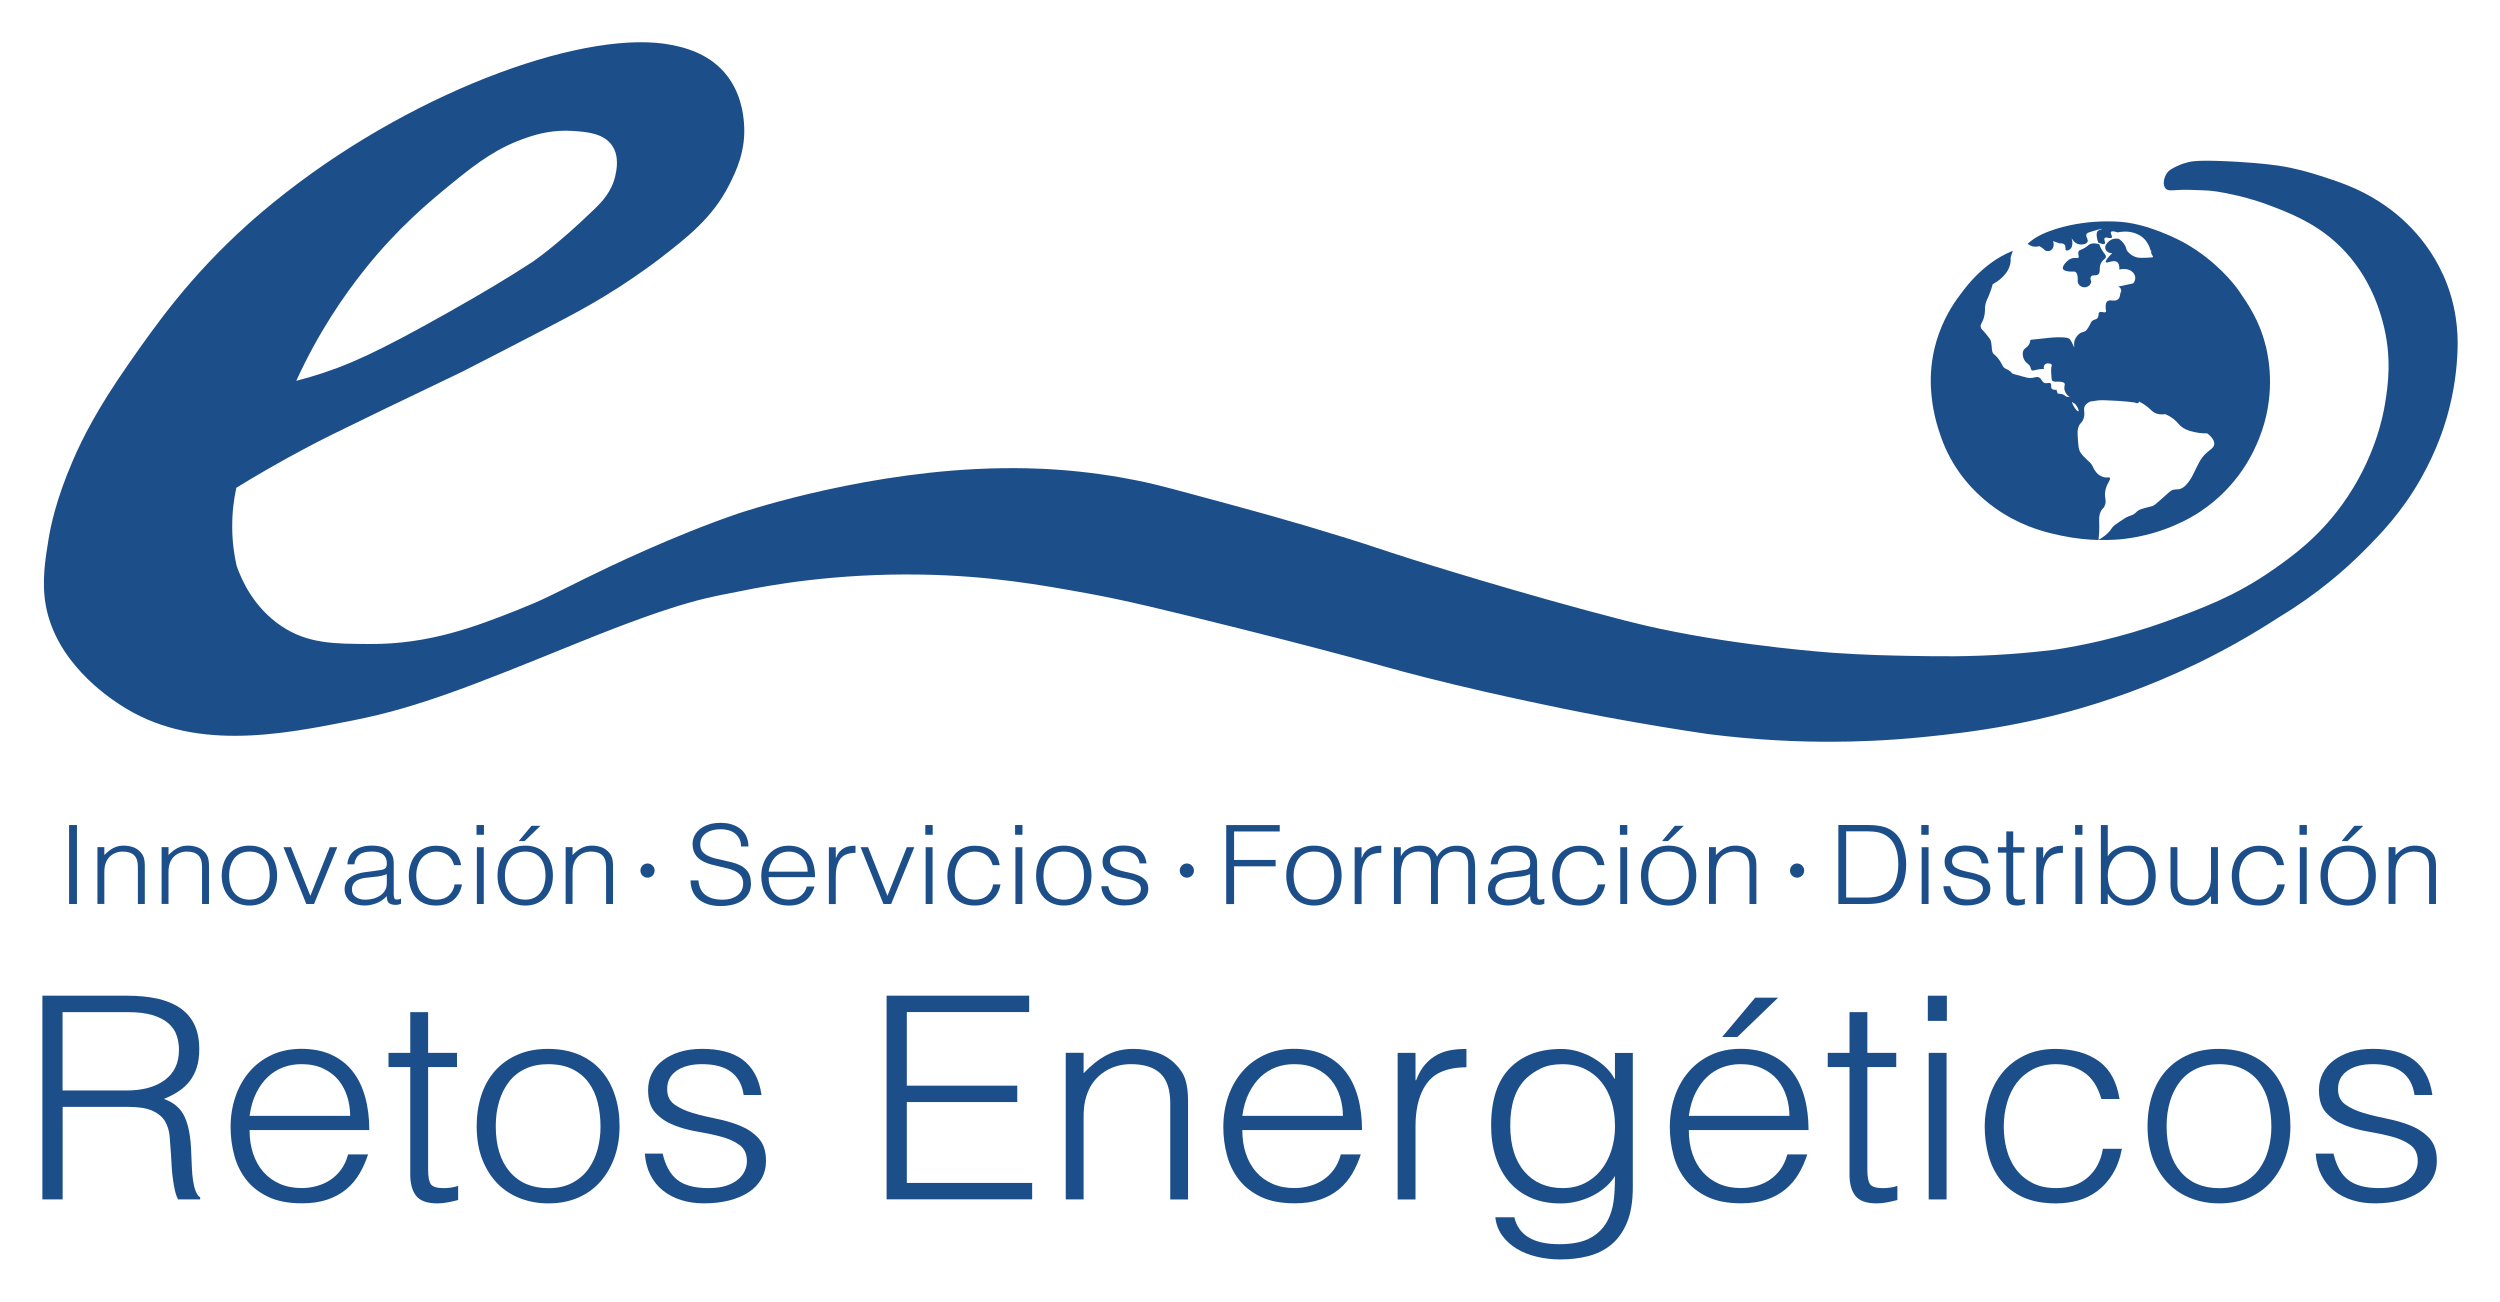
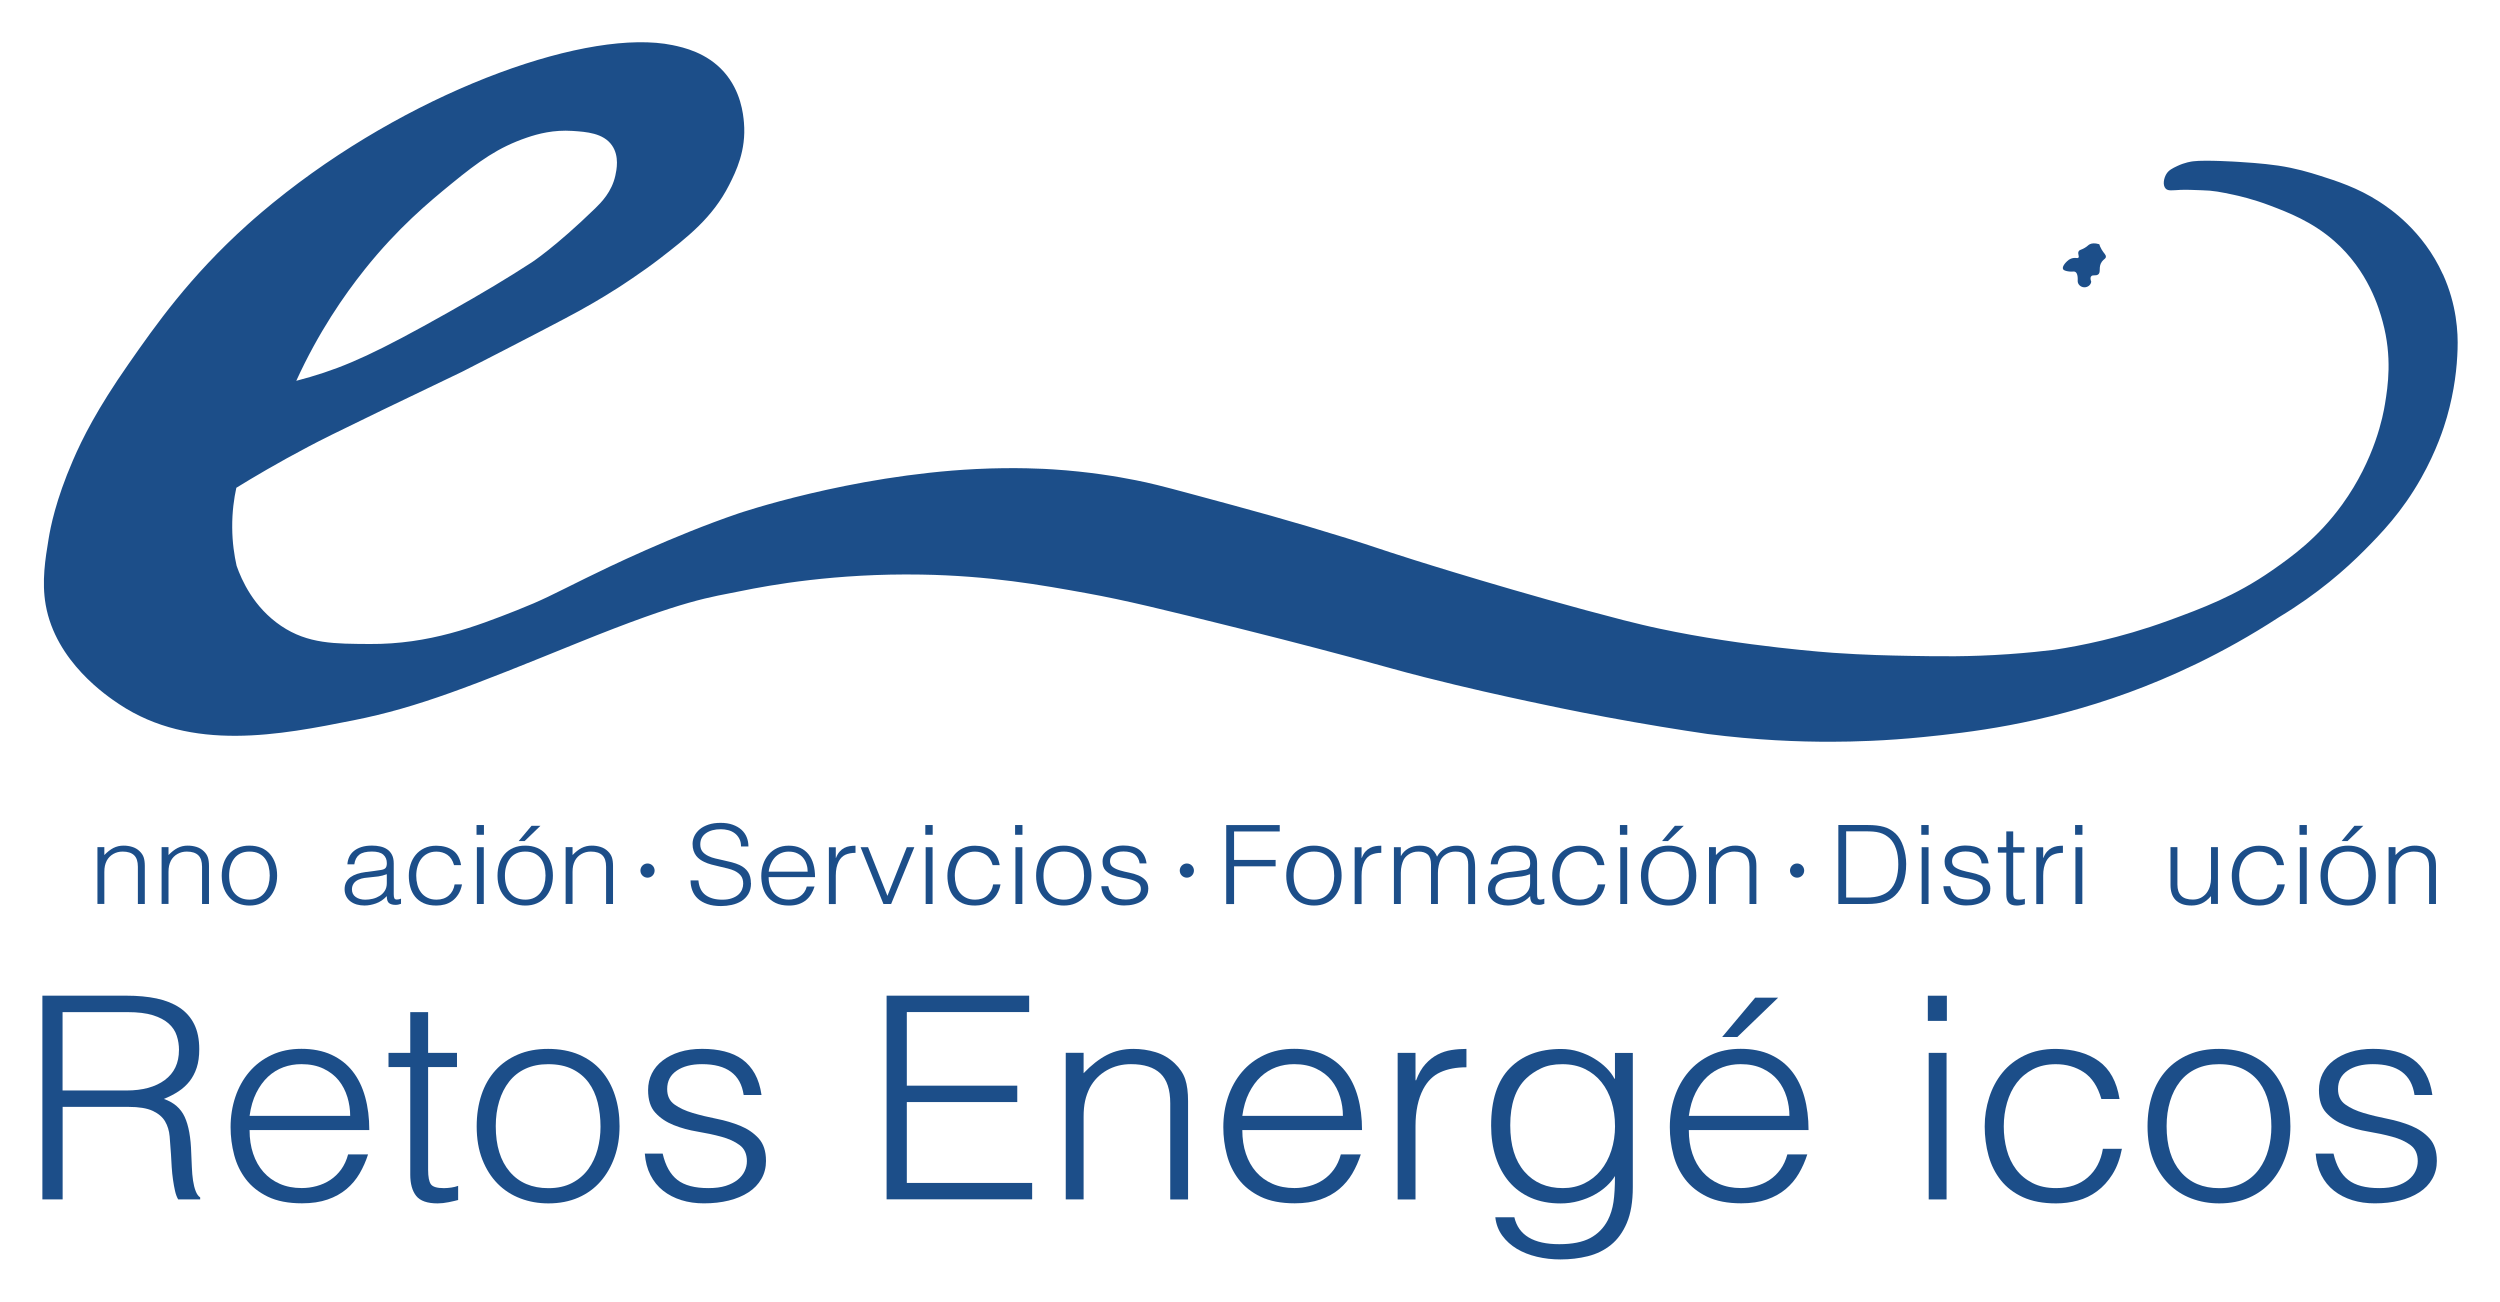
<svg xmlns="http://www.w3.org/2000/svg" id="Capa_1" data-name="Capa 1" viewBox="0 0 655.31 341.2">
  <defs>
    <style>
      .cls-1 {
        fill: #1c4e89;
      }
    </style>
  </defs>
  <g id="logo_FINAL" data-name="logo FINAL">
    <g id="logo_FINAL-2" data-name="logo FINAL">
      <g>
        <path class="cls-1" d="m640.34,71.92c-5.21-11.48-13.96-17.3-16.71-19.08-5.66-3.66-11.23-5.42-15.61-6.81-2.55-.81-6.27-1.94-10.86-2.62-4.04-.6-9.37-.92-10.43-.98h0s-8.57-.56-11.85-.15c-.43.05-2.18.29-4.17,1.24-1.27.61-2.24,1.06-2.88,2.13-.66,1.11-.99,2.9-.16,3.78.65.68,1.66.45,3.91.34,1.86-.09,3.73.07,5.59.1,2.94.05,5.05.49,8.29,1.18,1.28.27,5.08,1.12,9.6,2.84,4.73,1.8,10.99,4.19,16.79,9.27,8.96,7.86,11.78,17.75,12.71,21.18,2.52,9.28,1.38,16.82.59,21.61-.47,2.89-2.58,14.36-11.19,26.28-6.39,8.84-13.35,13.77-18.46,17.33-9.65,6.71-18.4,9.92-26.9,13.04-6.83,2.51-12.92,4.17-17.48,5.26-4.84,1.15-9.13,1.93-12.64,2.46-2.83.35-6.97.8-11.99,1.15-10.24.72-18.1.59-26.06.45-5.18-.1-11.48-.22-19.88-.8,0,0-23.54-1.62-45.44-6.31-1.04-.22-1.84-.4-2.39-.52,0,0-3.52-.79-7.17-1.73-26.98-6.94-54.75-15.74-54.75-15.74-11.91-3.77-9.18-3.07-17.9-5.78-14.61-4.55-24.65-7.25-40.55-11.54-8.13-2.19-10.91-2.88-14.59-3.61-4.85-.97-12.38-2.25-21.69-2.85-1.83-.12-9.88-.62-20.32-.09-33.04,1.66-62.29,11.67-62.29,11.67-17,5.81-34.15,14.08-39.89,16.92-9.26,4.57-11.31,5.74-18.11,8.43-10.79,4.26-22.96,8.94-38.54,8.84-9.13-.06-16.18.01-23.22-4.74-7.24-4.89-10.38-12.05-11.68-15.77-.6-2.67-1.13-6.09-1.15-10.05-.03-4.12.48-7.65,1.08-10.39,4.31-2.66,10.84-6.54,19.06-10.87,3.02-1.59,6.18-3.2,19-9.4,5.29-2.56,12.48-6.02,21.09-10.13,15.52-7.93,27-13.92,30.75-15.99,1.97-1.09,3.79-2.15,3.79-2.15,1.79-1.04,3.95-2.34,6.37-3.89.25-.16,6.32-4.07,10.97-7.67,7.25-5.61,13.78-10.67,18.14-19.26,1.8-3.55,4.51-9.06,3.89-16.35-.19-2.26-.79-8.25-5.22-13.27-4.52-5.11-10.65-6.46-13.49-7.05-21.61-4.46-65.85,10.99-101.32,38.62-5.01,3.9-8.57,7.06-10.08,8.41-15.27,13.72-24.18,26.48-31.22,36.57-8.22,11.78-12.08,19.49-14.58,25.29-4.53,10.48-5.87,17.57-6.35,20.49-.87,5.26-1.84,11.19-.77,17.33,2.62,14.94,16.12,23.95,19.26,26.04,19.01,12.67,42.31,8.03,61.41,4.23,17.13-3.41,31.02-9.04,58.8-20.3,28.36-11.5,34.8-11.94,42.87-13.6,7.44-1.53,24.74-4.67,47.14-4.3,17.98.3,31.42,2.72,43.36,4.88,10.02,1.81,20.04,4.26,40.07,9.25,15.51,3.86,29.09,7.52,29.09,7.52,10.39,2.8,11.84,3.32,19.38,5.24,11.56,2.94,20.68,4.91,27.02,6.28,4.63,1,11.48,2.46,20.54,4.16,10.23,1.91,19.23,3.36,26.66,4.45,12.78,1.63,23.84,2.07,32.62,2.04,5.63-.01,14.04-.23,24.01-1.24,11.46-1.16,30.75-3.23,53.78-11.66,10.42-3.81,24.3-9.91,39.47-19.8,10.11-6.09,17.44-12.57,22.36-17.53,4.3-4.34,9.79-9.95,14.8-18.84,4.09-7.24,6.03-13.41,6.77-15.99,2.02-7.02,2.66-13.2,2.8-17.82.16-4.41-.23-11.7-3.83-19.64Zm-544.79-1.24c8.78-10.99,16.89-17.7,22.75-22.49,7.35-6.01,12.3-9.55,19.81-12.12,2.93-1,7.01-2.09,12-1.75,3.56.24,8.05.54,10.31,3.8,1.98,2.85,1.19,6.46.88,7.89-.94,4.3-3.7,7.06-5.3,8.62-10.44,10.14-16.64,14.16-16.64,14.16-6.38,4.14-12.57,7.86-21.94,13.14-18.45,10.4-26.49,14.05-36.08,16.87-1.54.45-2.82.8-3.68,1.02,5.8-12.7,12.5-22.38,17.89-29.13Z" />
        <g>
          <path class="cls-1" d="m543.52,67.63c-.52.07-.93.27-1.2.44-1.23.95-1.84,1.99-1.52,2.51.26.42,1.15.53,1.6.59.87.11,1.16-.1,1.52.07.39.18.78.73.69,2.44.01.87.77,1.59,1.71,1.63.93.03,1.75-.62,1.84-1.48-.17-.45-.32-1.05,0-1.41.41-.47,1.14-.04,1.76-.44.92-.6,0-1.98,1.04-3.4.51-.7,1-.73,1.04-1.26.04-.58-.51-.87-1.12-1.92-.32-.55-.51-1.04-.61-1.38-1.21-.37-1.97-.23-2.43-.02-.52.23-.52.46-1.36.96-1.01.6-1.36.48-1.6.89-.39.66.28,1.4-.11,1.72-.24.19-.56-.03-1.25.06Z" />
-           <path class="cls-1" d="m593.9,90.72c-1.61-6.72-4.75-11.15-7.05-14.51-1.38-2.01-6.08-7.83-13.78-12.28-.7-.41-3.21-1.8-6.74-3.16-1.96-.75-4.96-1.86-8.94-2.46,0,0-8.81-1.32-18.54,1.72-1.28.4-2.47.89-2.47.89-.63.26-1.35.56-2.18,1.03-.72.4-1.69,1.03-2.71,1.96.21.18.94.73,2.01.76.43,0,.79-.07,1.04-.15.2.1.42.22.64.37.41.27.73.56.96.81.22.08.78.23,1.28,0,.75-.34,1.15-1.4.72-2.51.56.2,1.12.39,1.68.59.45-.02,1.05.01,1.36.37.43.49.03,1.26.4,1.47.27.16.76-.08,1.02-.29,1.07-.84.45-2.81.39-2.98.03.07.69,1.55,2.19,1.73.69.08,1.72-.09,2-.67.34-.68-.63-1.4-.24-2.07.17-.29.49-.4,1.12-.59,1.58-.48,2.37-.71,2.89-.78-.04.23-.61.21-.96.48-.41.31-.67,1.08,0,3.13,1.1.48,1.54.46,1.71.3.32-.32-.36-1.15,0-1.5.38-.38,1.49.28,1.82-.08.32-.34-.46-1.17-.16-1.53.14-.16.54-.26,1.76.15.78-.18,2.28-.41,4.01.05.95.26,1.59.62,1.71.69,2.04,1.19,2.7,3.28,2.89,4.03.07-.03.13-.06.19-.1-.06.16-.1.34-.06.56.09.64.63,1.05.45,1.26-.06.07-.16.06-.53.07-.56.02-.15.04-.96.07-1.21.05-1.81.06-2.24,0-.75-.1-1.29-.39-1.53-.52-.85-.46-1.34-1.08-1.6-1.48-.07-.35-.21-.83-.51-1.33-.49-.85-1.16-1.36-1.57-1.62-.28-.05-.86-.13-1.52.07-.98.3-1.47.98-1.6,1.18-.46.46-.56,1.15-.24,1.7.31.55.97.87,1.65.79-1.56,1.6-1.81,2.19-1.65,2.39.3.37,1.89-.68,2.85-.1.61.37.71,1.24.68,2.02,1.39-.34,2.77-.07,3.53.74.15.16.64.68.64,1.48,0,.74-.42,1.25-.56,1.41-1.31.28-2.62.57-3.93.85.12.04.44.17.64.48.24.37.2.86-.07,1.26-.06,1.06-.43,1.5-.75,1.7-.87.56-2.04-.18-2.7.44-.32.3-.36.77-.4,1.26-.07.88.27,1.26.02,1.5-.35.34-1.15-.25-1.66.1-.42.3-.03.88-.48,1.48-.39.52-.83.26-1.44.81-.44.4-.27.59-1.01,1.73-.3.45-.45.68-.7.86-.49.35-.74.19-1.34.54-.53.31-.83.72-1.01.96-.12.16-.34.46-.48.89-.33.95-.05,1.82-.15,1.84-.04,0-.11-.13-.19-.33,0,0-.7-1.63-1.1-1.87-.04-.02-.07-.04-.11-.06-.28-.14-.94-.36-2.94-.31-1.57.04-2.69.19-5.05.44-.9.1-1.63.18-2.08.22-.03.37-.13.9-.48,1.41-.4.57-.82.69-1.12,1.04-.65.75-.46,2.1.08,2.96.55.87,1.37,1,1.58,1.95.05.21.08.43.27.59.26.22.75.03,1.38-.12.41-.09,1.03-.2,1.83-.2-.14-.54.05-1.07.45-1.31.35-.2.77-.14,1-.1.21.03.4.06.51.21.23.28-.02.71-.03.73-.02.19-.04.44-.05.74-.01.37,0,.63.05,1.28.1,1.29.11,1.37.21,1.48.1.1.44.42,1.44.3,1.31-.02,1.72.24,1.85.5.15.31-.13.59-.08,1.28.03.51.22.89.32,1.08.28.56.72.95,1.12,1.21-.05-.01-.11-.02-.16-.03-.21-.03-.31,0-.53-.05-.37-.09-.6-.31-.69-.39-.26-.22-.76-.45-1.79-.44-.11-.35-.23-.69-.34-1.04-.38.04-.92.06-1.21-.25-.4-.42.06-1.13-.37-1.43-.4-.28-.79.11-1.44-.07-.88-.24-.75-1.11-1.6-1.48-.75-.33-1.09.24-2.56.15-.23-.01-.45-.04-2.17-.51-.88-.24-1.62-.45-2.16-.6-.17-.21-.43-.5-.83-.79-.43-.31-.76-.42-1-.54-.84-.42-.85-1.2-1.6-2.22-.99-1.35-1.37-1.42-1.63-1.76-.02-.03-.12-.17-.19-.36-.3-.81-.09-2.26-.61-3.35-.05-.1-.3-.41-.8-1.04-1.31-1.63-1.44-1.53-1.6-1.92-.44-1.06.64-1.39.96-3.7.17-1.24-.06-1.67.32-2.96.18-.6.32-.81.66-1.58.32-.75.75-1.84,1.12-3.24.94-.51,4.13-2.37,4.65-5.59.07-.41.1-.87.05-1.38.08-.26.16-.53.24-.8.11-.35.23-.68.35-1-2.45,1.01-4.23,2.12-5.45,2.99-3.41,2.43-6.04,5.39-7.86,7.86,0,0,0,0,0,0-1.39,1.8-4.16,5.47-6.11,10.96-1.78,5.01-2.15,9.49-2.1,12.76.06,3.06.46,7.35,2.02,12.26.77,2.42,2.11,6.51,5.36,11.13,4.17,5.92,9.14,9.36,11.56,10.87,6.27,3.91,12.02,5.16,15.33,5.86,3.66.77,6.98,1.06,9.68,1.13.2-1.53.23-2.78.22-3.66-.02-1.66-.2-2.73.48-3.99.36-.66.53-.52.85-1.13.74-1.39-.02-2.18.21-3.9.28-2.05,1.66-3.22,1.18-3.65-.28-.24-.75.12-1.74-.2-.49-.16-.83-.4-.99-.49-.42-.26-.65-.54-.93-.91-.76-.98-.62-1.33-1.28-2.15-.3-.37-.33-.29-1.04-.99-.51-.5-1.2-1.16-1.6-1.75-.55-.8-.62-1.76-.75-3.67-.11-1.54-.15-2.33.16-3.16.42-1.12.86-.96,1.28-2.02.69-1.75-.31-2.7.59-3.75.28-.32.93-.88,1.55-.94.09,0,.29-.02.6-.06.41-.06.63-.13,1.27-.19.63-.06,1.08-.04,2.14,0,2.11.09,3.81.16,5.56.35,1.03.11,1.54.16,1.66.2.38.12.76.31,1.01.15.15-.09.19-.26.21-.39.66.33,1.44.78,2.24,1.43.94.76,1.21,1.22,1.98,1.58.57.27,1.42.48,2.67.3.56.24,1.39.65,2.24,1.33,1.18.95,1.25,1.49,2.35,2.22.92.61,1.78.83,2.78,1.08.83.21,2.08.44,3.63.41,1.66,1.31,1.89,2.27,1.82,2.89-.14,1.21-1.5,1.36-3.08,3.36-.67.85-1.15,1.83-2.1,3.79-.44.91-.89,1.93-1.87,3.11-.51.61-.96,1-1.57,1.29-.84.4-1.16.12-2.06.33-.8.2-.98.53-3.74,2.96-1.06.93-1.29,1.11-1.71,1.28-.56.23-.83.19-2.35.64-.77.23-.97.32-1.12.39-.7.36-.79.65-1.39,1.08-.69.49-.84.29-1.98.86-.32.16-.82.49-1.82,1.16-1.3.87-1.54,1.09-1.77,1.34-.38.43-.3.48-.78,1.06-.54.64-1.05,1.05-1.36,1.3-.41.33-.96.72-1.66,1.09,3.42.09,5.82-.16,6.59-.25,10.81-1.25,18.13-5.87,19.92-7.05,10.48-6.9,14.35-16.15,15.62-19.32,4.35-10.85,2.68-20.32,1.75-24.21Zm-49.08,17.09c-.06.03-.19.01-.57-.33-.19-.24-.39-.52-.59-.84-.28-.48-.47-.92-.6-1.3.31.19.62.38.93.57.22.33.44.67.66,1,.16.38.3.83.17.9Z" />
        </g>
      </g>
      <g id="TEXTO">
        <circle class="cls-1" cx="471.06" cy="228.2" r="1.86" />
        <circle class="cls-1" cx="311.1" cy="228.2" r="1.86" />
        <circle class="cls-1" cx="169.73" cy="228.2" r="1.86" />
        <g id="TEXTO-2" data-name="TEXTO">
-           <path class="cls-1" d="m18.11,236.96v-20.7h2.06v20.7h-2.06Z" />
          <path class="cls-1" d="m36.14,236.96v-9.77c0-1.38-.33-2.39-1-3.02-.67-.63-1.66-.95-2.99-.95-.91,0-1.73.21-2.46.63s-1.31,1.01-1.71,1.75c-.22.44-.38.89-.48,1.35-.1.46-.15,1-.15,1.61v8.39h-1.81v-14.89h1.81v2.07c.79-.82,1.58-1.44,2.37-1.85.8-.41,1.69-.62,2.68-.62.77,0,1.52.11,2.25.33.74.22,1.39.6,1.95,1.14.52.5.88,1.04,1.07,1.63s.29,1.33.29,2.23v9.98h-1.81Z" />
          <path class="cls-1" d="m52.96,236.96v-9.77c0-1.38-.33-2.39-1-3.02-.67-.63-1.66-.95-2.99-.95-.91,0-1.73.21-2.46.63-.74.42-1.31,1.01-1.71,1.75-.22.44-.38.89-.48,1.35-.1.46-.15,1-.15,1.61v8.39h-1.81v-14.89h1.81v2.07c.79-.82,1.58-1.44,2.37-1.85.8-.41,1.69-.62,2.68-.62.77,0,1.52.11,2.25.33.74.22,1.39.6,1.95,1.14.52.5.88,1.04,1.07,1.63.19.59.29,1.33.29,2.23v9.98h-1.81Z" />
          <path class="cls-1" d="m72.64,229.52c0,1.13-.17,2.17-.5,3.12-.33.95-.81,1.78-1.42,2.49-.62.71-1.37,1.26-2.27,1.65-.9.39-1.91.59-3.04.59-1.01,0-1.96-.17-2.84-.5-.89-.34-1.66-.83-2.31-1.5s-1.18-1.48-1.56-2.46c-.38-.98-.58-2.1-.58-3.36,0-1.17.16-2.24.48-3.21.32-.97.8-1.8,1.42-2.49.62-.69,1.39-1.23,2.28-1.61s1.92-.58,3.07-.58,2.24.2,3.15.59c.91.39,1.66.94,2.27,1.64.6.7,1.06,1.53,1.38,2.49.31.96.47,2,.47,3.13Zm-1.93.06c0-.86-.1-1.68-.29-2.46-.19-.78-.5-1.45-.92-2.03-.42-.58-.97-1.03-1.65-1.37-.68-.34-1.5-.5-2.47-.5-.87,0-1.63.15-2.3.46-.67.31-1.22.74-1.66,1.31-.44.57-.78,1.23-1.01,2-.23.77-.35,1.61-.35,2.53,0,1.97.47,3.52,1.42,4.63.95,1.11,2.26,1.67,3.93,1.67.93,0,1.73-.18,2.4-.53.68-.35,1.22-.82,1.65-1.41.42-.59.74-1.25.94-2,.2-.75.3-1.51.3-2.3Z" />
-           <path class="cls-1" d="m82.32,236.96h-2.03l-5.99-14.89h1.97l5.08,12.76,5.08-12.76h1.97l-6.08,14.89Z" />
          <path class="cls-1" d="m104.42,237.11c-.23.06-.48.08-.74.08-.71,0-1.27-.15-1.68-.45-.41-.3-.61-.91-.61-1.85-.87.92-1.81,1.56-2.84,1.92-1.03.36-2.03.55-2.99.55-.73,0-1.41-.09-2.04-.27-.63-.18-1.19-.46-1.66-.82-.47-.36-.85-.81-1.12-1.35-.27-.54-.41-1.15-.41-1.84s.14-1.32.41-1.84c.27-.52.65-.95,1.14-1.31.49-.35,1.07-.64,1.74-.86.68-.22,1.41-.38,2.2-.48l2.28-.29c.65-.09,1.23-.18,1.76-.26.53-.08.91-.23,1.15-.46.26-.25.39-.69.39-1.32,0-.94-.31-1.68-.93-2.23-.62-.55-1.61-.82-2.97-.82-1.5,0-2.61.27-3.32.82s-1.15,1.39-1.31,2.54h-1.81c.04-.69.2-1.33.47-1.93.27-.59.67-1.11,1.2-1.55.53-.44,1.18-.79,1.97-1.05.79-.26,1.73-.39,2.82-.39.73,0,1.44.07,2.12.22.69.14,1.3.39,1.83.75.54.36.96.83,1.27,1.44.31.6.47,1.36.47,2.29v8.05c0,.46.05.81.15,1.04.1.23.32.35.67.35.2,0,.38-.02.54-.06.16-.04.34-.09.55-.17v1.35c-.22.08-.45.14-.68.2Zm-3.04-7.96c-.79.29-1.52.48-2.2.58-.68.09-1.32.17-1.91.21-.6.05-1.17.11-1.73.19-.56.07-1.11.24-1.65.49-.55.27-.96.61-1.23,1.04-.27.42-.41.91-.41,1.47,0,.86.33,1.53,1,2,.67.47,1.5.7,2.49.7.65,0,1.3-.08,1.97-.24.67-.16,1.27-.42,1.82-.76.55-.35.99-.79,1.34-1.34.34-.55.52-1.21.52-2v-2.33Z" />
          <path class="cls-1" d="m120.13,234.42c-.44.7-.96,1.27-1.56,1.71-.6.44-1.25.76-1.97.95-.72.19-1.45.29-2.19.29-1.33,0-2.45-.21-3.37-.63-.92-.42-1.66-.99-2.24-1.71-.58-.72-.99-1.55-1.25-2.5-.26-.95-.39-1.94-.39-2.98s.15-1.97.45-2.93c.3-.96.75-1.8,1.35-2.53.59-.73,1.35-1.31,2.25-1.75.91-.44,1.97-.66,3.18-.66,1.77.02,3.23.43,4.35,1.24,1.13.8,1.83,2.09,2.12,3.85h-1.84c-.36-1.26-.96-2.17-1.78-2.72-.83-.55-1.78-.82-2.84-.82-.89,0-1.66.17-2.33.52-.67.34-1.21.8-1.65,1.38-.43.58-.76,1.25-.98,2.01-.22.77-.33,1.57-.33,2.41s.1,1.61.3,2.37c.2.76.52,1.42.95,2,.43.58.99,1.04,1.66,1.38.68.35,1.48.52,2.4.52,1.31,0,2.38-.36,3.21-1.08.83-.72,1.34-1.69,1.54-2.92h1.94c-.2,1.04-.53,1.9-.97,2.6Z" />
          <path class="cls-1" d="m124.91,218.82v-2.56h1.94v2.56h-1.94Zm.09,18.14v-14.89h1.81v14.89h-1.81Z" />
          <path class="cls-1" d="m144.93,229.52c0,1.13-.17,2.17-.5,3.12-.33.95-.81,1.78-1.42,2.49-.62.71-1.37,1.26-2.27,1.65-.9.39-1.91.59-3.04.59-1.01,0-1.96-.17-2.84-.5-.89-.34-1.66-.83-2.31-1.5s-1.18-1.48-1.56-2.46c-.38-.98-.58-2.1-.58-3.36,0-1.17.16-2.24.48-3.21.32-.97.8-1.8,1.42-2.49s1.39-1.23,2.28-1.61c.9-.38,1.92-.58,3.07-.58s2.24.2,3.15.59c.91.39,1.66.94,2.27,1.64.6.7,1.06,1.53,1.38,2.49.31.96.47,2,.47,3.13Zm-1.93.06c0-.86-.1-1.68-.29-2.46-.19-.78-.5-1.45-.92-2.03-.42-.58-.97-1.03-1.65-1.37-.68-.34-1.5-.5-2.47-.5-.87,0-1.63.15-2.3.46-.67.31-1.22.74-1.66,1.31-.44.57-.78,1.23-1.01,2-.23.77-.35,1.61-.35,2.53,0,1.97.47,3.52,1.42,4.63.95,1.11,2.26,1.67,3.93,1.67.93,0,1.73-.18,2.4-.53.68-.35,1.22-.82,1.65-1.41.42-.59.74-1.25.94-2,.2-.75.3-1.51.3-2.3Zm-5.5-9.11h-1.54l3.36-4h2.33l-4.14,4Z" />
          <path class="cls-1" d="m158.87,236.96v-9.77c0-1.38-.33-2.39-1-3.02-.67-.63-1.66-.95-2.99-.95-.91,0-1.73.21-2.46.63-.74.42-1.31,1.01-1.71,1.75-.22.44-.38.89-.48,1.35-.1.46-.15,1-.15,1.61v8.39h-1.81v-14.89h1.81v2.07c.79-.82,1.58-1.44,2.37-1.85.8-.41,1.69-.62,2.68-.62.77,0,1.52.11,2.25.33.74.22,1.39.6,1.95,1.14.52.5.88,1.04,1.07,1.63.19.59.29,1.33.29,2.23v9.98h-1.81Z" />
          <path class="cls-1" d="m196.86,231.47c0,1.15-.24,2.11-.71,2.89-.48.78-1.09,1.39-1.83,1.85-.75.46-1.59.79-2.53.99-.94.2-1.87.3-2.8.3-1.37,0-2.56-.17-3.57-.52-1.01-.35-1.84-.82-2.49-1.42-.66-.6-1.14-1.32-1.45-2.14-.31-.82-.47-1.71-.47-2.65h2.06c.16,1.78.8,3.07,1.91,3.87,1.11.8,2.55,1.19,4.32,1.19,1,0,1.86-.12,2.56-.38.7-.25,1.27-.57,1.7-.96.43-.39.75-.84.95-1.34.2-.5.3-1,.3-1.5,0-.9-.21-1.61-.63-2.13-.42-.52-.98-.94-1.66-1.27-.51-.23-1.09-.43-1.77-.6-.68-.17-1.38-.34-2.1-.5-.73-.16-1.45-.34-2.16-.53-.72-.19-1.37-.43-1.95-.72-.36-.17-.72-.38-1.07-.63-.35-.25-.68-.56-.97-.93-.29-.37-.52-.82-.7-1.34-.17-.52-.26-1.12-.26-1.81s.16-1.4.48-2.06c.32-.66.79-1.24,1.4-1.76.61-.51,1.38-.91,2.29-1.22.91-.31,1.98-.46,3.18-.46s2.27.16,3.18.49,1.68.77,2.29,1.32c.61.56,1.07,1.21,1.37,1.96.3.75.45,1.55.45,2.41h-1.94c0-.81-.15-1.5-.47-2.07-.31-.58-.71-1.04-1.21-1.41-.49-.36-1.06-.63-1.69-.79-.63-.16-1.27-.24-1.91-.24-1.63,0-2.94.35-3.92,1.05-.98.7-1.48,1.67-1.48,2.92,0,.77.19,1.39.56,1.87.37.48.91.88,1.61,1.21.52.25,1.12.46,1.8.62.67.16,1.38.32,2.11.48.73.15,1.47.33,2.2.52s1.41.43,2.04.72c.97.46,1.7,1.07,2.2,1.83s.75,1.72.75,2.89Z" />
          <path class="cls-1" d="m201.48,229.92c0,.88.12,1.68.36,2.4.24.72.59,1.34,1.04,1.85.45.52,1.01.92,1.66,1.21.65.29,1.4.43,2.22.43.5,0,1.01-.07,1.51-.2.51-.13.97-.34,1.39-.62.42-.28.79-.63,1.11-1.06.31-.43.55-.94.71-1.54h2.03c-.22.69-.51,1.34-.86,1.94-.35.6-.8,1.13-1.33,1.58-.53.45-1.18.81-1.92,1.07-.75.26-1.61.39-2.6.39-1.39,0-2.55-.23-3.48-.68-.93-.45-1.67-1.04-2.22-1.77-.56-.73-.95-1.55-1.19-2.47-.24-.92-.36-1.86-.36-2.82,0-1.09.16-2.12.48-3.07.32-.96.79-1.8,1.41-2.53.61-.73,1.37-1.3,2.27-1.73.9-.42,1.91-.63,3.04-.63s2.19.2,3.05.6c.87.4,1.58.96,2.15,1.68.57.72.99,1.59,1.27,2.6.28,1.02.42,2.14.42,3.36h-12.16Zm9.94-3.36c-.19-.63-.49-1.19-.88-1.68-.39-.49-.91-.89-1.54-1.19-.63-.31-1.39-.46-2.25-.46-.64,0-1.25.1-1.83.32-.58.21-1.09.53-1.56.96-.46.43-.86.98-1.19,1.64-.33.66-.56,1.44-.68,2.34h10.22c0-.65-.09-1.29-.29-1.92Z" />
          <path class="cls-1" d="m221.61,224.04c-.73.34-1.31.91-1.74,1.71-.53,1-.79,2.25-.79,3.77v7.45h-1.81v-14.89h1.81v2.79h.06c.26-.69.58-1.24.95-1.65.37-.41.78-.73,1.22-.96.44-.23.91-.38,1.41-.46.49-.08,1-.12,1.53-.12v1.87c-1.03,0-1.91.17-2.65.5Z" />
          <path class="cls-1" d="m233.6,236.96h-2.03l-5.99-14.89h1.96l5.08,12.76,5.08-12.76h1.97l-6.08,14.89Z" />
          <path class="cls-1" d="m242.55,218.82v-2.56h1.93v2.56h-1.93Zm.09,18.14v-14.89h1.81v14.89h-1.81Z" />
          <path class="cls-1" d="m261.31,234.42c-.45.7-.96,1.27-1.56,1.71-.6.44-1.25.76-1.97.95-.71.19-1.45.29-2.19.29-1.33,0-2.46-.21-3.37-.63-.92-.42-1.66-.99-2.24-1.71-.58-.72-.99-1.55-1.25-2.5s-.39-1.94-.39-2.98.15-1.97.45-2.93c.3-.96.75-1.8,1.35-2.53.6-.73,1.34-1.31,2.25-1.75.91-.44,1.96-.66,3.17-.66,1.78.02,3.23.43,4.36,1.24,1.13.8,1.83,2.09,2.12,3.85h-1.84c-.36-1.26-.96-2.17-1.79-2.72s-1.77-.82-2.84-.82c-.89,0-1.66.17-2.33.52-.66.34-1.21.8-1.65,1.38-.43.58-.76,1.25-.98,2.01-.22.77-.33,1.57-.33,2.41s.1,1.61.3,2.37c.2.76.52,1.42.95,2,.43.58.99,1.04,1.66,1.38.67.35,1.48.52,2.4.52,1.31,0,2.38-.36,3.2-1.08.83-.72,1.34-1.69,1.54-2.92h1.93c-.2,1.04-.52,1.9-.97,2.6Z" />
          <path class="cls-1" d="m266.08,218.82v-2.56h1.93v2.56h-1.93Zm.09,18.14v-14.89h1.81v14.89h-1.81Z" />
          <path class="cls-1" d="m286.1,229.52c0,1.13-.17,2.17-.5,3.12-.33.95-.81,1.78-1.42,2.49-.61.71-1.37,1.26-2.27,1.65-.9.39-1.91.59-3.04.59-1.01,0-1.95-.17-2.84-.5-.89-.34-1.66-.83-2.31-1.5s-1.18-1.48-1.56-2.46c-.38-.98-.57-2.1-.57-3.36,0-1.17.16-2.24.48-3.21.32-.97.8-1.8,1.42-2.49.62-.69,1.39-1.23,2.28-1.61s1.92-.58,3.07-.58,2.24.2,3.15.59c.91.39,1.66.94,2.27,1.64.6.7,1.06,1.53,1.37,2.49.31.96.47,2,.47,3.13Zm-1.94.06c0-.86-.09-1.68-.29-2.46-.19-.78-.5-1.45-.92-2.03-.42-.58-.97-1.03-1.65-1.37-.67-.34-1.5-.5-2.46-.5-.87,0-1.63.15-2.3.46-.66.31-1.22.74-1.66,1.31-.44.57-.78,1.23-1.01,2s-.35,1.61-.35,2.53c0,1.97.47,3.52,1.42,4.63.95,1.11,2.26,1.67,3.93,1.67.93,0,1.73-.18,2.4-.53.67-.35,1.22-.82,1.65-1.41.42-.59.74-1.25.94-2,.2-.75.3-1.51.3-2.3Z" />
          <path class="cls-1" d="m300.98,233.02c0,.69-.15,1.31-.47,1.85-.31.55-.75,1-1.31,1.36-.56.37-1.23.64-1.99.83-.77.19-1.61.29-2.53.29-.83,0-1.59-.11-2.3-.33-.7-.22-1.32-.54-1.85-.96-.53-.42-.96-.95-1.28-1.58-.32-.63-.51-1.36-.57-2.19h1.81c.28,1.23.78,2.12,1.5,2.67.72.56,1.77.83,3.16.83.68,0,1.27-.08,1.75-.23.49-.15.89-.36,1.21-.62.32-.26.56-.55.71-.88.15-.33.23-.66.23-1.01,0-.73-.25-1.27-.74-1.64-.49-.36-1.11-.65-1.86-.85s-1.55-.37-2.42-.52c-.87-.14-1.67-.36-2.42-.66-.74-.3-1.36-.71-1.86-1.25-.49-.54-.74-1.3-.74-2.3,0-.61.12-1.17.38-1.68s.62-.95,1.1-1.32c.48-.38,1.06-.67,1.74-.88.67-.21,1.43-.32,2.28-.32s1.58.09,2.28.26c.69.17,1.29.45,1.81.82.51.38.93.86,1.26,1.45.33.59.56,1.31.68,2.16h-1.81c-.3-2.09-1.71-3.13-4.23-3.13-1.07,0-1.92.22-2.57.66-.64.44-.97,1.06-.97,1.87,0,.69.25,1.21.74,1.57.49.35,1.11.64,1.86.86.74.22,1.55.42,2.42.59.87.17,1.67.41,2.42.72.74.31,1.36.73,1.86,1.28.49.55.74,1.3.74,2.26Z" />
          <path class="cls-1" d="m323.48,217.93v7.48h10.89v1.67h-10.89v9.89h-2.06v-20.7h14.03v1.67h-11.98Z" />
          <path class="cls-1" d="m351.67,229.52c0,1.13-.17,2.17-.5,3.12-.33.95-.81,1.78-1.42,2.49-.61.71-1.37,1.26-2.27,1.65s-1.91.59-3.04.59c-1.01,0-1.95-.17-2.84-.5-.89-.34-1.66-.83-2.31-1.5-.65-.66-1.18-1.48-1.56-2.46-.38-.98-.57-2.1-.57-3.36,0-1.17.16-2.24.48-3.21.32-.97.8-1.8,1.42-2.49.62-.69,1.39-1.23,2.28-1.61.9-.38,1.92-.58,3.07-.58s2.24.2,3.15.59c.91.39,1.66.94,2.27,1.64.6.7,1.06,1.53,1.37,2.49.31.96.47,2,.47,3.13Zm-1.94.06c0-.86-.09-1.68-.29-2.46s-.5-1.45-.92-2.03c-.42-.58-.97-1.03-1.65-1.37-.67-.34-1.5-.5-2.46-.5-.87,0-1.63.15-2.3.46-.66.31-1.22.74-1.66,1.31-.44.57-.78,1.23-1.01,2-.23.77-.35,1.61-.35,2.53,0,1.97.47,3.52,1.42,4.63.95,1.11,2.26,1.67,3.93,1.67.93,0,1.73-.18,2.4-.53.67-.35,1.22-.82,1.65-1.41.42-.59.74-1.25.94-2,.2-.75.3-1.51.3-2.3Z" />
          <path class="cls-1" d="m359.43,224.04c-.73.34-1.31.91-1.74,1.71-.53,1-.79,2.25-.79,3.77v7.45h-1.81v-14.89h1.81v2.79h.06c.26-.69.58-1.24.95-1.65.37-.41.78-.73,1.22-.96.44-.23.91-.38,1.41-.46.49-.08,1-.12,1.53-.12v1.87c-1.03,0-1.91.17-2.65.5Z" />
          <path class="cls-1" d="m384.85,236.96v-10.32c0-1.15-.25-2.01-.76-2.57-.5-.57-1.36-.85-2.57-.85-.91,0-1.7.21-2.38.63-.67.42-1.19.95-1.53,1.58-.2.38-.37.88-.5,1.48-.13.6-.2,1.23-.2,1.88v8.17h-1.81v-10.32c0-1.26-.29-2.15-.86-2.66-.58-.51-1.38-.76-2.4-.76-.54,0-1.03.07-1.45.2s-.8.31-1.13.53c-.33.22-.61.46-.83.7-.22.25-.39.49-.51.72-.18.36-.35.84-.5,1.44-.15.6-.23,1.26-.23,1.98v8.17h-1.81v-14.89h1.81v2.27h.06c.42-.8,1.06-1.45,1.92-1.94.86-.49,1.86-.73,3.01-.73,1.21,0,2.17.24,2.87.72.7.48,1.25,1.2,1.63,2.16.52-.98,1.24-1.7,2.15-2.17.91-.47,1.89-.7,2.94-.7,1.63,0,2.86.43,3.67,1.29.82.86,1.22,2.34,1.22,4.43v9.57h-1.81Z" />
          <path class="cls-1" d="m404.13,237.11c-.23.06-.48.08-.74.08-.71,0-1.27-.15-1.68-.45-.41-.3-.61-.91-.61-1.85-.87.92-1.81,1.56-2.84,1.92-1.03.36-2.03.55-2.99.55-.72,0-1.4-.09-2.04-.27-.63-.18-1.19-.46-1.66-.82-.47-.36-.85-.81-1.12-1.35-.27-.54-.41-1.15-.41-1.84s.13-1.32.41-1.84c.27-.52.65-.95,1.14-1.31.49-.35,1.07-.64,1.74-.86.68-.22,1.41-.38,2.2-.48l2.27-.29c.65-.09,1.23-.18,1.76-.26.53-.08.91-.23,1.15-.46.26-.25.39-.69.39-1.32,0-.94-.31-1.68-.93-2.23-.62-.55-1.61-.82-2.97-.82-1.5,0-2.61.27-3.32.82-.71.55-1.15,1.39-1.31,2.54h-1.81c.04-.69.2-1.33.47-1.93.27-.59.67-1.11,1.2-1.55.53-.44,1.18-.79,1.97-1.05.79-.26,1.73-.39,2.82-.39.73,0,1.44.07,2.12.22.69.14,1.3.39,1.83.75.54.36.96.83,1.27,1.44.31.6.47,1.36.47,2.29v8.05c0,.46.05.81.15,1.04.1.23.32.35.66.35.2,0,.38-.02.55-.06.16-.04.34-.09.54-.17v1.35c-.22.08-.45.14-.68.2Zm-3.04-7.96c-.79.29-1.52.48-2.2.58-.68.09-1.31.17-1.91.21-.6.05-1.17.11-1.73.19-.56.07-1.11.24-1.66.49-.55.27-.95.61-1.23,1.04-.27.42-.41.91-.41,1.47,0,.86.33,1.53,1,2,.67.47,1.5.7,2.49.7.65,0,1.3-.08,1.97-.24.67-.16,1.27-.42,1.82-.76.55-.35.99-.79,1.33-1.34.34-.55.52-1.21.52-2v-2.33Z" />
          <path class="cls-1" d="m419.84,234.42c-.45.7-.96,1.27-1.56,1.71-.6.44-1.25.76-1.97.95-.71.19-1.45.29-2.19.29-1.33,0-2.46-.21-3.37-.63-.92-.42-1.66-.99-2.24-1.71-.58-.72-.99-1.55-1.25-2.5s-.39-1.94-.39-2.98.15-1.97.45-2.93c.3-.96.75-1.8,1.35-2.53.6-.73,1.34-1.31,2.25-1.75.91-.44,1.96-.66,3.17-.66,1.78.02,3.23.43,4.36,1.24,1.13.8,1.83,2.09,2.12,3.85h-1.84c-.36-1.26-.96-2.17-1.79-2.72-.83-.55-1.77-.82-2.84-.82-.89,0-1.66.17-2.33.52-.66.34-1.21.8-1.65,1.38-.43.58-.76,1.25-.98,2.01-.22.77-.33,1.57-.33,2.41s.1,1.61.3,2.37c.2.76.52,1.42.95,2,.43.58.99,1.04,1.66,1.38.67.35,1.48.52,2.4.52,1.31,0,2.38-.36,3.2-1.08.83-.72,1.34-1.69,1.54-2.92h1.93c-.2,1.04-.52,1.9-.97,2.6Z" />
          <path class="cls-1" d="m424.62,218.82v-2.56h1.93v2.56h-1.93Zm.09,18.14v-14.89h1.81v14.89h-1.81Z" />
          <path class="cls-1" d="m444.64,229.52c0,1.13-.17,2.17-.5,3.12-.33.95-.81,1.78-1.42,2.49-.61.71-1.37,1.26-2.27,1.65-.9.39-1.91.59-3.04.59-1.01,0-1.95-.17-2.84-.5-.89-.34-1.66-.83-2.31-1.5s-1.18-1.48-1.56-2.46c-.38-.98-.57-2.1-.57-3.36,0-1.17.16-2.24.48-3.21.32-.97.8-1.8,1.42-2.49.62-.69,1.39-1.23,2.28-1.61.9-.38,1.92-.58,3.07-.58s2.24.2,3.15.59c.91.39,1.66.94,2.27,1.64.6.7,1.06,1.53,1.37,2.49.31.96.47,2,.47,3.13Zm-1.94.06c0-.86-.09-1.68-.29-2.46-.19-.78-.5-1.45-.92-2.03-.42-.58-.97-1.03-1.65-1.37-.67-.34-1.5-.5-2.46-.5-.87,0-1.63.15-2.3.46-.66.31-1.22.74-1.66,1.31-.44.57-.78,1.23-1.01,2s-.35,1.61-.35,2.53c0,1.97.47,3.52,1.42,4.63.95,1.11,2.26,1.67,3.93,1.67.93,0,1.73-.18,2.4-.53.67-.35,1.22-.82,1.65-1.41.42-.59.74-1.25.94-2s.3-1.51.3-2.3Zm-5.5-9.11h-1.54l3.36-4h2.33l-4.15,4Z" />
          <path class="cls-1" d="m458.58,236.96v-9.77c0-1.38-.33-2.39-1-3.02-.66-.63-1.66-.95-2.99-.95-.91,0-1.73.21-2.46.63-.74.42-1.3,1.01-1.71,1.75-.22.44-.38.89-.49,1.35-.1.46-.15,1-.15,1.61v8.39h-1.81v-14.89h1.81v2.07c.78-.82,1.58-1.44,2.37-1.85.8-.41,1.69-.62,2.68-.62.77,0,1.52.11,2.25.33.74.22,1.39.6,1.95,1.14.52.5.88,1.04,1.07,1.63s.29,1.33.29,2.23v9.98h-1.81Z" />
          <path class="cls-1" d="m499.65,226.58c0,1.75-.24,3.31-.72,4.69-.49,1.38-1.22,2.54-2.21,3.48-.77.73-1.74,1.28-2.9,1.65-1.17.37-2.63.56-4.39.56h-7.56v-20.7h7.77c1.63,0,3.02.16,4.18.49,1.15.33,2.18.92,3.08,1.78.42.4.8.89,1.15,1.47.34.58.63,1.21.86,1.91.23.7.41,1.45.55,2.24.13.8.2,1.61.2,2.43Zm-2.06,0c0-1.59-.2-2.96-.59-4.1-.39-1.14-.94-2.04-1.65-2.72-.4-.36-.82-.66-1.24-.91-.42-.24-.89-.43-1.41-.58-.51-.14-1.08-.24-1.69-.29-.61-.05-1.31-.07-2.07-.07h-5.02v17.36h5.32c1.43,0,2.65-.17,3.64-.5s1.79-.78,2.38-1.34c.83-.78,1.42-1.77,1.78-2.95.36-1.18.55-2.49.55-3.92Z" />
          <path class="cls-1" d="m503.62,218.82v-2.56h1.93v2.56h-1.93Zm.09,18.14v-14.89h1.81v14.89h-1.81Z" />
          <path class="cls-1" d="m521.7,233.02c0,.69-.15,1.31-.47,1.85-.31.55-.75,1-1.31,1.36-.56.37-1.23.64-1.99.83-.77.19-1.61.29-2.53.29-.83,0-1.59-.11-2.3-.33-.7-.22-1.32-.54-1.85-.96-.53-.42-.96-.95-1.28-1.58-.32-.63-.51-1.36-.57-2.19h1.81c.28,1.23.78,2.12,1.5,2.67.72.56,1.77.83,3.16.83.68,0,1.27-.08,1.75-.23.49-.15.89-.36,1.21-.62.32-.26.56-.55.71-.88.15-.33.23-.66.23-1.01,0-.73-.25-1.27-.74-1.64-.49-.36-1.11-.65-1.86-.85s-1.55-.37-2.42-.52c-.87-.14-1.67-.36-2.42-.66-.74-.3-1.36-.71-1.86-1.25-.49-.54-.74-1.3-.74-2.3,0-.61.12-1.17.38-1.68.25-.51.62-.95,1.1-1.32.48-.38,1.06-.67,1.74-.88.67-.21,1.43-.32,2.28-.32s1.58.09,2.28.26c.69.17,1.29.45,1.81.82.51.38.93.86,1.26,1.45.33.59.56,1.31.68,2.16h-1.81c-.3-2.09-1.71-3.13-4.23-3.13-1.07,0-1.92.22-2.57.66-.64.44-.97,1.06-.97,1.87,0,.69.25,1.21.74,1.57.49.35,1.11.64,1.86.86.74.22,1.55.42,2.42.59.87.17,1.67.41,2.42.72.74.31,1.36.73,1.86,1.28.49.55.74,1.3.74,2.26Z" />
          <path class="cls-1" d="m529.83,237.24c-.42.08-.81.13-1.15.13-1.05,0-1.77-.25-2.18-.76-.4-.51-.6-1.23-.6-2.17v-10.93h-2.21v-1.44h2.21v-4.14h1.81v4.14h2.93v1.44h-2.93v10.44c0,.73.09,1.22.29,1.48.19.26.63.39,1.32.39.22,0,.47-.02.74-.06s.51-.09.71-.17v1.44c-.2.06-.52.13-.94.22Z" />
          <path class="cls-1" d="m538.1,224.04c-.73.34-1.31.91-1.74,1.71-.53,1-.79,2.25-.79,3.77v7.45h-1.81v-14.89h1.81v2.79h.06c.26-.69.58-1.24.95-1.65.37-.41.78-.73,1.22-.96.44-.23.91-.38,1.41-.46.49-.08,1-.12,1.53-.12v1.87c-1.03,0-1.91.17-2.65.5Z" />
          <path class="cls-1" d="m543.93,218.82v-2.56h1.93v2.56h-1.93Zm.09,18.14v-14.89h1.81v14.89h-1.81Z" />
-           <path class="cls-1" d="m565.07,229.46c0,1.19-.14,2.27-.42,3.25-.28.98-.71,1.81-1.3,2.5-.59.69-1.32,1.22-2.21,1.59-.89.38-1.94.56-3.14.56-.51,0-1.03-.07-1.56-.2-.54-.13-1.04-.33-1.53-.59-.48-.26-.93-.58-1.34-.95-.41-.37-.75-.8-1.01-1.28h-.06v2.62h-1.81v-20.7h1.81v8.2c.22-.37.52-.72.89-1.07.37-.34.8-.64,1.28-.89.49-.25,1.01-.45,1.57-.6.57-.15,1.17-.23,1.81-.23,1.21,0,2.26.22,3.14.66.89.44,1.62,1.02,2.19,1.74.58.72,1,1.55,1.27,2.49.27.94.41,1.91.41,2.9Zm-1.93.17c0-.98-.12-1.86-.36-2.64s-.59-1.46-1.04-2.01c-.45-.56-1.01-.99-1.66-1.29-.66-.31-1.41-.46-2.25-.46-.77,0-1.47.15-2.12.45-.64.3-1.2.72-1.68,1.28-.47.56-.85,1.22-1.12,2-.27.78-.41,1.64-.41,2.57,0,.8.1,1.59.3,2.34.2.76.53,1.43.97,2.01.44.58,1.01,1.05,1.69,1.41.68.36,1.5.53,2.45.53.66,0,1.3-.12,1.92-.36.61-.24,1.12-.55,1.53-.94.57-.54,1-1.17,1.31-1.91.31-.74.47-1.73.47-2.98Z" />
          <path class="cls-1" d="m579.56,236.96v-2.07c-.81.92-1.62,1.56-2.43,1.92-.82.36-1.71.55-2.68.55s-1.83-.13-2.53-.4c-.69-.27-1.26-.64-1.71-1.12-.44-.48-.77-1.05-.97-1.7-.2-.65-.3-1.36-.3-2.13v-9.95h1.81v9.8c0,2.63,1.34,3.94,4.02,3.94.81,0,1.51-.16,2.12-.47.6-.32,1.1-.73,1.5-1.25.39-.52.68-1.11.88-1.77.19-.66.29-1.34.29-2.03v-8.22h1.81v14.89h-1.81Z" />
          <path class="cls-1" d="m597.97,234.42c-.45.7-.96,1.27-1.56,1.71-.6.44-1.25.76-1.97.95-.71.19-1.45.29-2.19.29-1.33,0-2.46-.21-3.37-.63-.92-.42-1.66-.99-2.24-1.71-.58-.72-.99-1.55-1.25-2.5-.26-.95-.39-1.94-.39-2.98s.15-1.97.45-2.93c.3-.96.75-1.8,1.35-2.53.6-.73,1.34-1.31,2.25-1.75.91-.44,1.96-.66,3.17-.66,1.78.02,3.23.43,4.36,1.24,1.13.8,1.83,2.09,2.12,3.85h-1.84c-.36-1.26-.96-2.17-1.79-2.72-.83-.55-1.77-.82-2.84-.82-.89,0-1.66.17-2.33.52-.66.34-1.21.8-1.65,1.38-.43.58-.76,1.25-.98,2.01-.22.77-.33,1.57-.33,2.41s.1,1.61.3,2.37c.2.76.52,1.42.95,2,.43.58.99,1.04,1.66,1.38.67.35,1.48.52,2.4.52,1.31,0,2.38-.36,3.2-1.08.83-.72,1.34-1.69,1.54-2.92h1.93c-.2,1.04-.52,1.9-.97,2.6Z" />
          <path class="cls-1" d="m602.75,218.82v-2.56h1.93v2.56h-1.93Zm.09,18.14v-14.89h1.81v14.89h-1.81Z" />
          <path class="cls-1" d="m622.77,229.52c0,1.13-.17,2.17-.5,3.12-.33.95-.81,1.78-1.42,2.49-.61.71-1.37,1.26-2.27,1.65-.9.39-1.91.59-3.04.59-1.01,0-1.95-.17-2.84-.5-.89-.34-1.66-.83-2.31-1.5s-1.18-1.48-1.56-2.46c-.38-.98-.57-2.1-.57-3.36,0-1.17.16-2.24.48-3.21.32-.97.8-1.8,1.42-2.49.62-.69,1.39-1.23,2.28-1.61.9-.38,1.92-.58,3.07-.58s2.24.2,3.15.59c.91.39,1.66.94,2.27,1.64.6.7,1.06,1.53,1.37,2.49.31.96.47,2,.47,3.13Zm-1.94.06c0-.86-.09-1.68-.29-2.46-.19-.78-.5-1.45-.92-2.03-.42-.58-.97-1.03-1.65-1.37-.67-.34-1.5-.5-2.46-.5-.87,0-1.63.15-2.3.46-.66.31-1.22.74-1.66,1.31-.44.57-.78,1.23-1.01,2-.23.77-.35,1.61-.35,2.53,0,1.97.47,3.52,1.42,4.63.95,1.11,2.26,1.67,3.93,1.67.93,0,1.73-.18,2.4-.53.67-.35,1.22-.82,1.65-1.41.42-.59.74-1.25.94-2,.2-.75.3-1.51.3-2.3Zm-5.5-9.11h-1.54l3.36-4h2.33l-4.15,4Z" />
          <path class="cls-1" d="m636.72,236.96v-9.77c0-1.38-.33-2.39-1-3.02s-1.66-.95-2.99-.95c-.91,0-1.73.21-2.46.63-.74.42-1.3,1.01-1.71,1.75-.22.44-.38.89-.49,1.35-.1.46-.15,1-.15,1.61v8.39h-1.81v-14.89h1.81v2.07c.78-.82,1.58-1.44,2.37-1.85.8-.41,1.69-.62,2.68-.62.77,0,1.52.11,2.25.33.74.22,1.39.6,1.95,1.14.52.5.88,1.04,1.07,1.63s.29,1.33.29,2.23v9.98h-1.81Z" />
        </g>
      </g>
      <g id="TEXTO-3" data-name="TEXTO">
        <path class="cls-1" d="m46.71,314.4c-.35-.59-.63-1.33-.83-2.23-.2-.89-.38-1.86-.53-2.93-.15-1.06-.27-2.16-.34-3.3-.08-1.14-.14-2.25-.19-3.34-.1-1.63-.22-3.2-.35-4.71-.13-1.51-.54-2.83-1.21-3.97-.68-1.14-1.76-2.05-3.24-2.74-1.48-.69-3.6-1.04-6.36-1.04h-17.24v24.26h-5.31v-53.41h22.01c2.97,0,5.62.25,7.96.74,2.34.5,4.34,1.3,6.01,2.41,1.66,1.11,2.94,2.56,3.82,4.34.88,1.78,1.32,3.96,1.32,6.53,0,1.88-.22,3.5-.67,4.86-.45,1.36-1.08,2.55-1.87,3.56-.8,1.01-1.76,1.89-2.88,2.63-1.12.74-2.41,1.41-3.86,2,2.6.89,4.42,2.46,5.46,4.71,1.04,2.25,1.61,5.43,1.72,9.53.05,1.19.1,2.41.16,3.67.05,1.26.15,2.42.31,3.49.16,1.06.39,1.99.7,2.78.31.79.7,1.33,1.17,1.63v.52h-5.75Zm.21-39.16c0-1.28-.19-2.53-.59-3.75-.39-1.21-1.09-2.27-2.11-3.19-1.02-.91-2.39-1.64-4.14-2.19-1.75-.54-3.97-.81-6.67-.81h-17.01v20.54h16.77c4.21,0,7.56-.91,10.03-2.74,2.47-1.83,3.71-4.45,3.71-7.86Z" />
        <path class="cls-1" d="m65.42,296.23c0,2.27.31,4.34.94,6.19.62,1.85,1.52,3.45,2.69,4.78,1.17,1.33,2.6,2.37,4.29,3.11s3.6,1.11,5.74,1.11c1.3,0,2.6-.17,3.9-.52,1.3-.35,2.5-.88,3.59-1.6,1.09-.72,2.04-1.63,2.85-2.74.8-1.11,1.42-2.43,1.83-3.97h5.23c-.57,1.78-1.31,3.45-2.22,5.01-.91,1.56-2.06,2.92-3.43,4.08-1.38,1.16-3.03,2.08-4.95,2.74-1.93.67-4.16,1-6.71,1-3.59,0-6.58-.58-8.97-1.74-2.39-1.16-4.3-2.68-5.74-4.56-1.43-1.88-2.46-4.01-3.08-6.38-.62-2.37-.94-4.79-.94-7.27,0-2.82.42-5.46,1.25-7.94.83-2.47,2.04-4.65,3.63-6.53,1.59-1.88,3.54-3.36,5.85-4.45,2.31-1.09,4.93-1.63,7.84-1.63s5.64.52,7.88,1.56c2.24,1.04,4.08,2.48,5.54,4.34,1.46,1.85,2.55,4.09,3.28,6.71.73,2.62,1.09,5.51,1.09,8.68h-31.37Zm25.63-8.68c-.5-1.63-1.25-3.08-2.26-4.34-1.01-1.26-2.34-2.29-3.98-3.08-1.64-.79-3.58-1.19-5.81-1.19-1.67,0-3.24.27-4.72.81-1.48.55-2.82,1.37-4.02,2.48-1.19,1.11-2.22,2.52-3.08,4.23-.86,1.71-1.44,3.72-1.76,6.04h26.37c0-1.68-.25-3.34-.74-4.97Z" />
        <path class="cls-1" d="m117.69,315.11c-1.09.22-2.08.33-2.97.33-2.7,0-4.58-.65-5.62-1.96-1.04-1.31-1.56-3.18-1.56-5.6v-28.18h-5.7v-3.71h5.7v-10.68h4.68v10.68h7.57v3.71h-7.57v26.92c0,1.88.25,3.15.74,3.82.49.67,1.63,1,3.39,1,.57,0,1.21-.05,1.91-.15.7-.1,1.31-.25,1.83-.45v3.71c-.52.15-1.33.33-2.42.56Z" />
        <path class="cls-1" d="m162.4,295.19c0,2.92-.43,5.6-1.29,8.05-.86,2.45-2.08,4.59-3.67,6.42-1.59,1.83-3.54,3.25-5.85,4.26-2.32,1.01-4.93,1.52-7.84,1.52-2.6,0-5.05-.43-7.33-1.3-2.29-.87-4.28-2.15-5.97-3.86-1.69-1.71-3.03-3.82-4.02-6.34-.99-2.52-1.48-5.41-1.48-8.68,0-3.01.42-5.77,1.25-8.27.83-2.5,2.06-4.64,3.67-6.42,1.61-1.78,3.58-3.16,5.89-4.15,2.31-.99,4.95-1.48,7.92-1.48s5.77.51,8.11,1.52c2.34,1.02,4.29,2.42,5.85,4.23,1.56,1.8,2.74,3.94,3.55,6.42.81,2.47,1.21,5.17,1.21,8.08Zm-4.99.15c0-2.23-.25-4.34-.74-6.34-.5-2-1.29-3.75-2.38-5.23-1.09-1.48-2.51-2.66-4.25-3.52-1.74-.86-3.86-1.3-6.36-1.3-2.24,0-4.21.4-5.93,1.19-1.72.79-3.15,1.92-4.29,3.38-1.15,1.46-2.02,3.18-2.61,5.16-.6,1.98-.9,4.15-.9,6.53,0,5.09,1.22,9.07,3.67,11.94,2.44,2.87,5.83,4.3,10.14,4.3,2.39,0,4.46-.46,6.2-1.37,1.74-.91,3.16-2.13,4.25-3.63,1.09-1.51,1.9-3.23,2.42-5.15.52-1.93.78-3.91.78-5.94Z" />
        <path class="cls-1" d="m200.79,304.24c0,1.78-.4,3.38-1.21,4.78s-1.93,2.58-3.39,3.52c-1.45.94-3.16,1.66-5.14,2.15s-4.15.74-6.54.74c-2.13,0-4.1-.28-5.92-.85-1.81-.57-3.41-1.39-4.78-2.48-1.38-1.09-2.48-2.45-3.31-4.08-.83-1.63-1.32-3.51-1.48-5.64h4.68c.73,3.17,2.01,5.46,3.86,6.9,1.84,1.44,4.56,2.15,8.15,2.15,1.77,0,3.28-.2,4.53-.59,1.25-.4,2.29-.93,3.12-1.6.83-.67,1.44-1.42,1.83-2.26s.59-1.71.59-2.6c0-1.88-.64-3.29-1.91-4.23-1.27-.94-2.87-1.67-4.8-2.19-1.92-.52-4.01-.97-6.24-1.34-2.24-.37-4.32-.94-6.24-1.71-1.92-.77-3.53-1.84-4.8-3.23-1.28-1.38-1.91-3.36-1.91-5.93,0-1.58.32-3.03.97-4.34.65-1.31,1.59-2.45,2.84-3.41,1.24-.96,2.74-1.72,4.47-2.26,1.74-.54,3.7-.81,5.88-.81s4.09.22,5.88.67c1.79.45,3.35,1.15,4.67,2.11,1.32.96,2.41,2.21,3.27,3.75.85,1.53,1.44,3.39,1.75,5.56h-4.68c-.78-5.39-4.42-8.08-10.92-8.08-2.76,0-4.97.57-6.63,1.71-1.67,1.14-2.5,2.74-2.5,4.82,0,1.78.63,3.13,1.91,4.04,1.27.92,2.87,1.66,4.8,2.23,1.92.57,4.01,1.08,6.24,1.52,2.24.45,4.32,1.06,6.24,1.85,1.92.79,3.52,1.89,4.8,3.3,1.27,1.41,1.91,3.35,1.91,5.82Z" />
        <path class="cls-1" d="m232.4,314.4v-53.41h37.37v4.3h-32.07v19.28h28.95v4.3h-28.95v21.21h32.85v4.3h-38.16Z" />
        <path class="cls-1" d="m306.75,314.4v-25.22c0-3.56-.86-6.16-2.57-7.79-1.72-1.63-4.29-2.45-7.73-2.45-2.34,0-4.46.54-6.36,1.63-1.9,1.09-3.37,2.6-4.41,4.52-.57,1.14-.99,2.3-1.25,3.49-.26,1.19-.39,2.57-.39,4.15v21.66h-4.68v-38.42h4.68v5.34c2.03-2.13,4.07-3.72,6.12-4.78,2.06-1.06,4.36-1.59,6.91-1.59,1.98,0,3.91.28,5.81.85,1.9.57,3.58,1.55,5.03,2.93,1.35,1.29,2.27,2.68,2.77,4.19.5,1.51.74,3.42.74,5.75v25.74h-4.68Z" />
        <path class="cls-1" d="m325.64,296.23c0,2.27.31,4.34.94,6.19.62,1.85,1.52,3.45,2.69,4.78,1.17,1.33,2.6,2.37,4.29,3.11,1.69.74,3.6,1.11,5.74,1.11,1.3,0,2.6-.17,3.9-.52,1.3-.35,2.5-.88,3.59-1.6,1.09-.72,2.04-1.63,2.85-2.74.8-1.11,1.42-2.43,1.83-3.97h5.23c-.57,1.78-1.31,3.45-2.22,5.01-.91,1.56-2.06,2.92-3.43,4.08-1.38,1.16-3.03,2.08-4.95,2.74-1.93.67-4.16,1-6.71,1-3.59,0-6.58-.58-8.97-1.74-2.39-1.16-4.3-2.68-5.74-4.56-1.43-1.88-2.46-4.01-3.08-6.38-.62-2.37-.94-4.79-.94-7.27,0-2.82.42-5.46,1.25-7.94.83-2.47,2.04-4.65,3.63-6.53,1.59-1.88,3.54-3.36,5.85-4.45,2.31-1.09,4.93-1.63,7.84-1.63s5.64.52,7.88,1.56c2.24,1.04,4.08,2.48,5.54,4.34,1.46,1.85,2.55,4.09,3.28,6.71.73,2.62,1.09,5.51,1.09,8.68h-31.37Zm25.63-8.68c-.5-1.63-1.25-3.08-2.26-4.34-1.01-1.26-2.34-2.29-3.98-3.08-1.64-.79-3.58-1.19-5.81-1.19-1.67,0-3.24.27-4.72.81-1.48.55-2.82,1.37-4.02,2.48-1.19,1.11-2.22,2.52-3.08,4.23-.86,1.71-1.44,3.72-1.76,6.04h26.37c0-1.68-.25-3.34-.74-4.97Z" />
        <path class="cls-1" d="m377.56,281.06c-1.9.86-3.39,2.34-4.49,4.41-1.35,2.57-2.03,5.81-2.03,9.72v19.21h-4.68v-38.42h4.68v7.19h.16c.67-1.78,1.49-3.2,2.46-4.26.96-1.06,2.02-1.89,3.16-2.48,1.15-.6,2.36-.99,3.63-1.19,1.27-.2,2.59-.3,3.94-.3v4.82c-2.65,0-4.93.43-6.83,1.3Z" />
        <path class="cls-1" d="m426.45,320.52c-1.04,2.45-2.43,4.38-4.18,5.79-1.74,1.41-3.76,2.4-6.05,2.97-2.29.57-4.68.85-7.18.85-2.13,0-4.19-.23-6.16-.7-1.98-.47-3.73-1.16-5.27-2.08-1.53-.92-2.81-2.07-3.82-3.45-1.01-1.39-1.63-2.99-1.83-4.82h4.99c1.09,4.7,5.02,7.05,11.78,7.05,3.38,0,6.07-.53,8.08-1.59,2-1.07,3.55-2.63,4.64-4.71.73-1.43,1.22-3.02,1.48-4.75.26-1.73.39-4.01.39-6.82-.52.89-1.25,1.77-2.18,2.63-.94.87-2.02,1.63-3.24,2.3-1.22.67-2.59,1.21-4.1,1.63-1.51.42-3.1.63-4.76.63-2.92,0-5.5-.5-7.76-1.48-2.26-.99-4.16-2.39-5.7-4.19-1.53-1.8-2.7-3.96-3.51-6.45-.81-2.5-1.21-5.25-1.21-8.27,0-6.72,1.64-11.76,4.92-15.09,3.28-3.34,7.75-5.01,13.42-5.01,1.61,0,3.16.23,4.64.7,1.48.47,2.84,1.08,4.06,1.82,1.22.74,2.29,1.57,3.2,2.48.91.92,1.6,1.84,2.07,2.78h.15v-6.75h4.68v35.16c0,3.81-.52,6.94-1.56,9.38Zm-3.12-25.4c0-2.28-.3-4.39-.9-6.34-.6-1.95-1.48-3.66-2.65-5.12-1.17-1.46-2.61-2.61-4.33-3.45-1.72-.84-3.69-1.26-5.93-1.26s-4.03.36-5.54,1.08c-1.51.72-2.81,1.59-3.9,2.63-2.81,2.67-4.21,6.78-4.21,12.31,0,5.24,1.25,9.3,3.74,12.16,2.5,2.87,5.85,4.3,10.07,4.3,2.03,0,3.89-.41,5.58-1.22,1.69-.82,3.13-1.95,4.33-3.41,1.19-1.46,2.12-3.19,2.77-5.19.65-2,.98-4.17.98-6.49Z" />
        <path class="cls-1" d="m442.68,296.23c0,2.27.31,4.34.94,6.19.62,1.85,1.52,3.45,2.69,4.78,1.17,1.33,2.6,2.37,4.29,3.11,1.69.74,3.6,1.11,5.74,1.11,1.3,0,2.6-.17,3.9-.52,1.3-.35,2.5-.88,3.59-1.6,1.09-.72,2.04-1.63,2.85-2.74.8-1.11,1.42-2.43,1.83-3.97h5.23c-.57,1.78-1.31,3.45-2.22,5.01-.91,1.56-2.06,2.92-3.43,4.08-1.38,1.16-3.03,2.08-4.95,2.74-1.93.67-4.16,1-6.71,1-3.59,0-6.58-.58-8.97-1.74-2.39-1.16-4.3-2.68-5.74-4.56-1.43-1.88-2.46-4.01-3.08-6.38-.62-2.37-.94-4.79-.94-7.27,0-2.82.42-5.46,1.25-7.94.83-2.47,2.04-4.65,3.63-6.53,1.59-1.88,3.54-3.36,5.85-4.45,2.31-1.09,4.93-1.63,7.84-1.63s5.64.52,7.88,1.56c2.24,1.04,4.08,2.48,5.54,4.34,1.46,1.85,2.55,4.09,3.28,6.71.73,2.62,1.09,5.51,1.09,8.68h-31.37Zm25.63-8.68c-.5-1.63-1.25-3.08-2.26-4.34-1.01-1.26-2.34-2.29-3.98-3.08-1.64-.79-3.58-1.19-5.81-1.19-1.67,0-3.24.27-4.72.81-1.48.55-2.82,1.37-4.02,2.48-1.19,1.11-2.22,2.52-3.08,4.23-.86,1.71-1.44,3.72-1.76,6.04h26.37c0-1.68-.25-3.34-.74-4.97Zm-12.91-15.73h-3.98l8.66-10.31h6.01l-10.69,10.31Z" />
-         <path class="cls-1" d="m494.95,315.11c-1.09.22-2.08.33-2.97.33-2.7,0-4.58-.65-5.62-1.96-1.04-1.31-1.56-3.18-1.56-5.6v-28.18h-5.7v-3.71h5.7v-10.68h4.68v10.68h7.57v3.71h-7.57v26.92c0,1.88.25,3.15.74,3.82.49.67,1.63,1,3.39,1,.57,0,1.21-.05,1.91-.15.7-.1,1.31-.25,1.83-.45v3.71c-.52.15-1.33.33-2.42.56Z" />
        <path class="cls-1" d="m505.33,267.6v-6.6h4.99v6.6h-4.99Zm.23,46.8v-38.42h4.68v38.42h-4.68Z" />
        <path class="cls-1" d="m553.71,307.84c-1.15,1.81-2.48,3.28-4.02,4.41-1.53,1.14-3.22,1.95-5.07,2.45-1.85.49-3.73.74-5.66.74-3.43,0-6.33-.55-8.7-1.63-2.37-1.09-4.29-2.56-5.77-4.41-1.48-1.85-2.56-4.01-3.24-6.45-.67-2.45-1.01-5.01-1.01-7.68s.39-5.09,1.17-7.57c.78-2.47,1.94-4.65,3.47-6.53,1.53-1.88,3.47-3.39,5.81-4.52,2.34-1.14,5.07-1.71,8.19-1.71,4.58.05,8.32,1.11,11.24,3.19,2.91,2.08,4.73,5.39,5.46,9.94h-4.76c-.94-3.26-2.47-5.6-4.6-7.01-2.13-1.41-4.58-2.11-7.33-2.11-2.29,0-4.29.44-6.01,1.33-1.72.89-3.13,2.08-4.25,3.56-1.12,1.48-1.96,3.21-2.53,5.19-.57,1.98-.86,4.05-.86,6.23s.26,4.17.78,6.12c.52,1.95,1.34,3.67,2.46,5.16,1.12,1.48,2.55,2.67,4.29,3.56,1.74.89,3.81,1.33,6.2,1.33,3.38,0,6.14-.93,8.27-2.78,2.13-1.85,3.46-4.36,3.98-7.53h4.99c-.52,2.67-1.35,4.91-2.5,6.71Z" />
        <path class="cls-1" d="m600.37,295.19c0,2.92-.43,5.6-1.29,8.05-.86,2.45-2.08,4.59-3.67,6.42-1.59,1.83-3.54,3.25-5.85,4.26-2.32,1.01-4.93,1.52-7.84,1.52-2.6,0-5.05-.43-7.33-1.3-2.29-.87-4.28-2.15-5.97-3.86-1.69-1.71-3.03-3.82-4.02-6.34-.99-2.52-1.48-5.41-1.48-8.68,0-3.01.42-5.77,1.25-8.27.83-2.5,2.06-4.64,3.67-6.42,1.61-1.78,3.58-3.16,5.89-4.15,2.31-.99,4.95-1.48,7.92-1.48s5.77.51,8.11,1.52c2.34,1.02,4.29,2.42,5.85,4.23,1.56,1.8,2.74,3.94,3.55,6.42.81,2.47,1.21,5.17,1.21,8.08Zm-4.99.15c0-2.23-.25-4.34-.74-6.34-.5-2-1.29-3.75-2.38-5.23-1.09-1.48-2.51-2.66-4.25-3.52-1.74-.86-3.86-1.3-6.36-1.3-2.24,0-4.21.4-5.93,1.19-1.72.79-3.15,1.92-4.29,3.38-1.15,1.46-2.02,3.18-2.61,5.16-.6,1.98-.9,4.15-.9,6.53,0,5.09,1.22,9.07,3.67,11.94,2.44,2.87,5.83,4.3,10.14,4.3,2.39,0,4.46-.46,6.2-1.37,1.74-.91,3.16-2.13,4.25-3.63,1.09-1.51,1.9-3.23,2.42-5.15.52-1.93.78-3.91.78-5.94Z" />
        <path class="cls-1" d="m638.76,304.24c0,1.78-.4,3.38-1.21,4.78-.8,1.41-1.93,2.58-3.39,3.52-1.45.94-3.16,1.66-5.14,2.15-1.97.49-4.15.74-6.54.74-2.13,0-4.1-.28-5.92-.85-1.81-.57-3.41-1.39-4.78-2.48-1.38-1.09-2.48-2.45-3.31-4.08-.83-1.63-1.32-3.51-1.48-5.64h4.68c.73,3.17,2.01,5.46,3.86,6.9,1.84,1.44,4.56,2.15,8.15,2.15,1.77,0,3.28-.2,4.53-.59,1.25-.4,2.29-.93,3.12-1.6.83-.67,1.44-1.42,1.83-2.26.39-.84.59-1.71.59-2.6,0-1.88-.64-3.29-1.91-4.23-1.27-.94-2.87-1.67-4.8-2.19-1.92-.52-4.01-.97-6.24-1.34-2.24-.37-4.32-.94-6.24-1.71-1.92-.77-3.53-1.84-4.8-3.23-1.28-1.38-1.91-3.36-1.91-5.93,0-1.58.32-3.03.97-4.34.65-1.31,1.59-2.45,2.84-3.41,1.24-.96,2.74-1.72,4.47-2.26,1.74-.54,3.7-.81,5.88-.81s4.09.22,5.88.67c1.79.45,3.35,1.15,4.67,2.11,1.32.96,2.41,2.21,3.27,3.75.85,1.53,1.44,3.39,1.75,5.56h-4.68c-.78-5.39-4.42-8.08-10.92-8.08-2.76,0-4.97.57-6.63,1.71-1.67,1.14-2.5,2.74-2.5,4.82,0,1.78.63,3.13,1.91,4.04,1.27.92,2.87,1.66,4.8,2.23,1.92.57,4.01,1.08,6.24,1.52,2.24.45,4.32,1.06,6.24,1.85,1.92.79,3.52,1.89,4.8,3.3,1.27,1.41,1.91,3.35,1.91,5.82Z" />
      </g>
    </g>
  </g>
</svg>